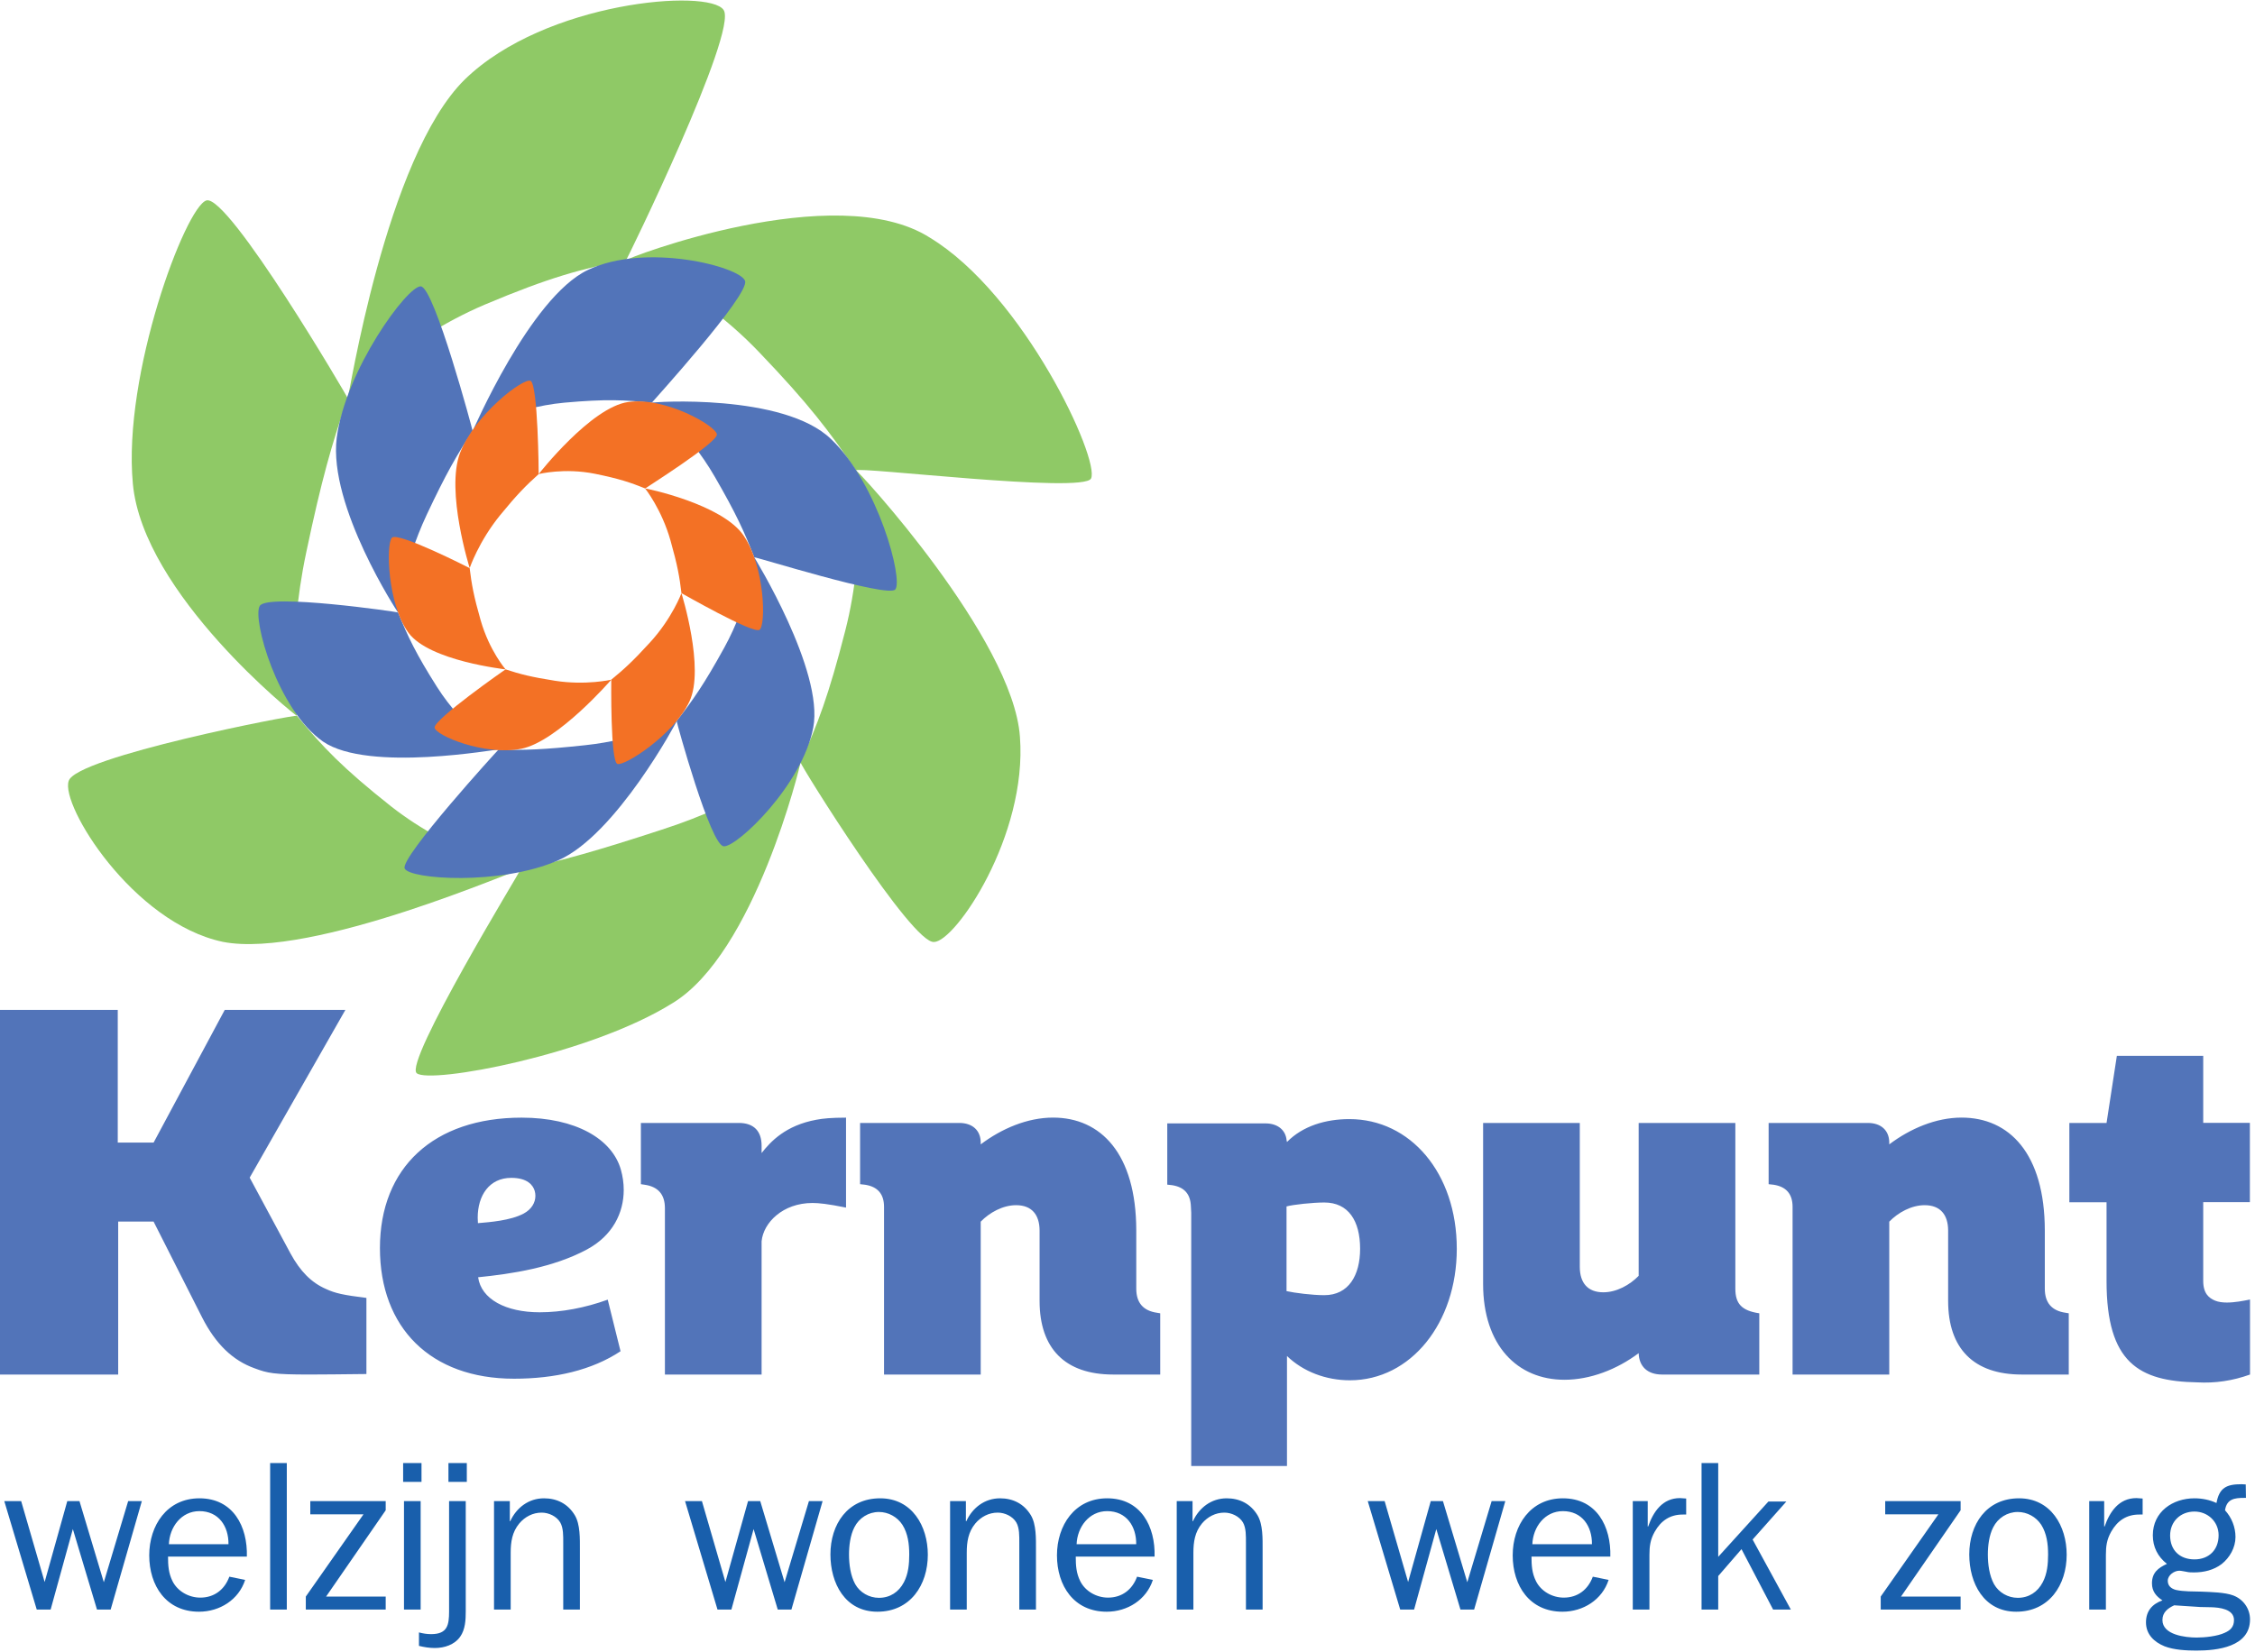
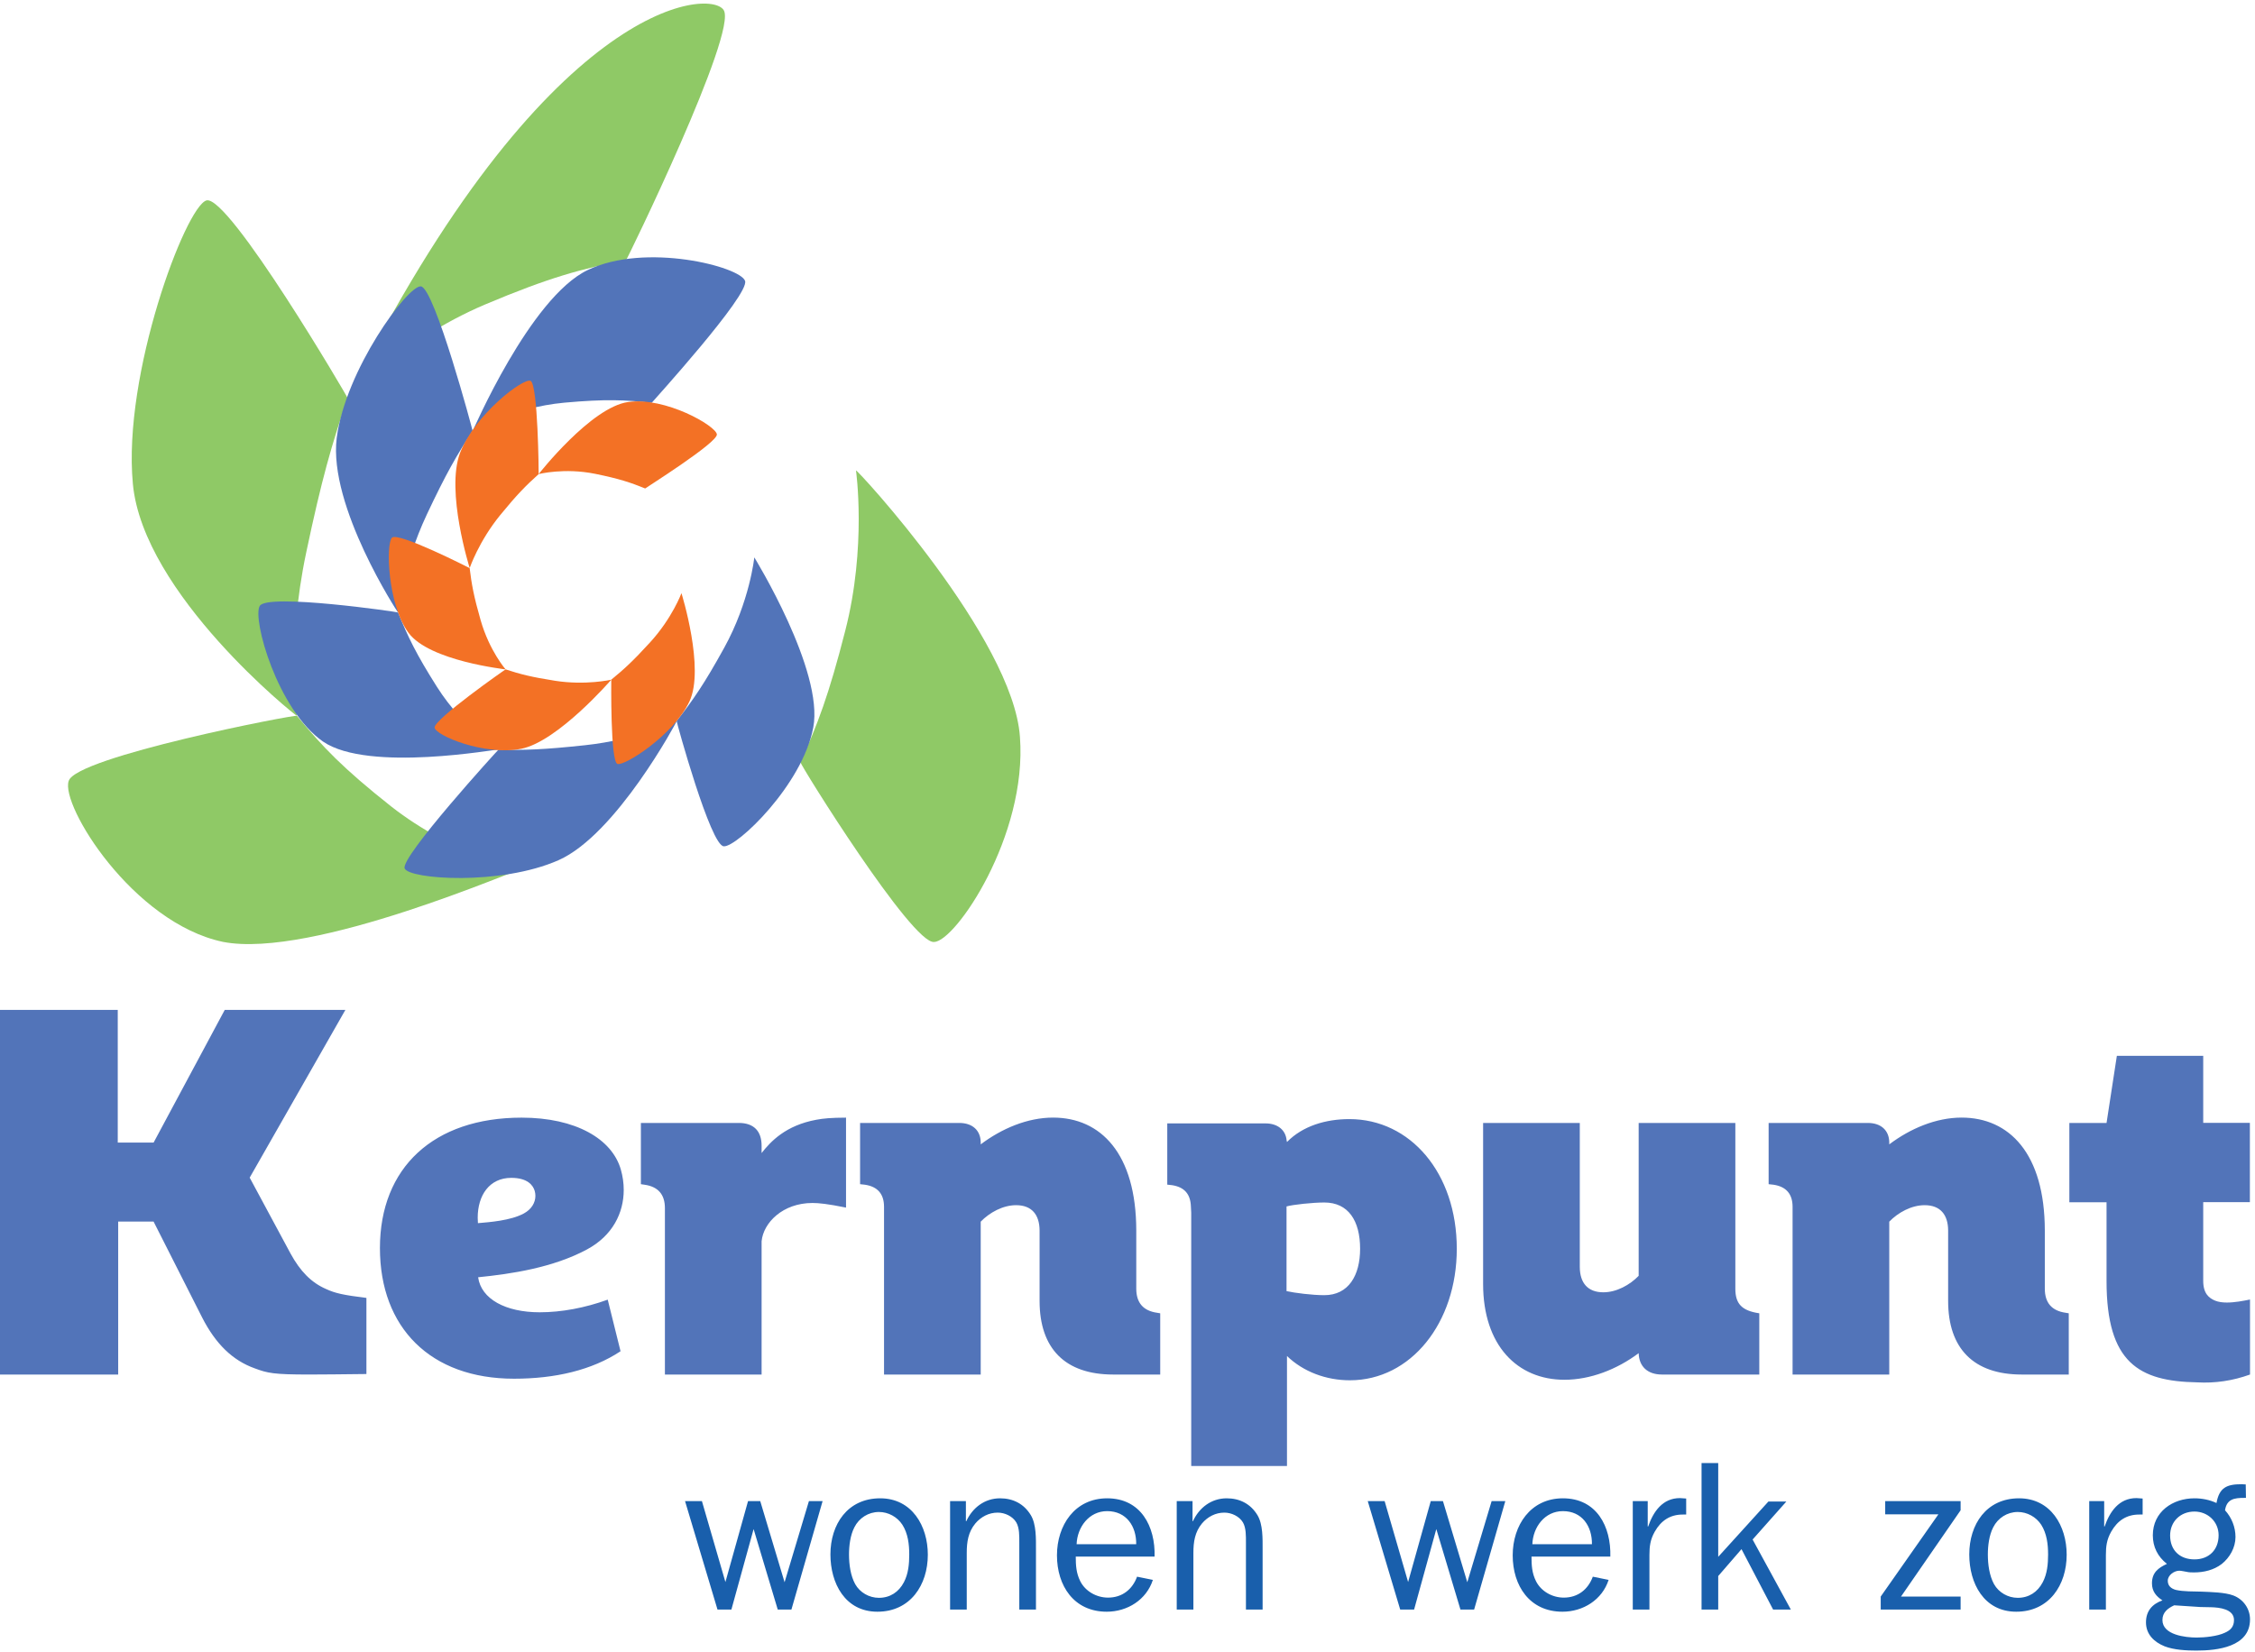
<svg xmlns="http://www.w3.org/2000/svg" width="100%" height="100%" viewBox="0 0 1309 959" version="1.1" xml:space="preserve" style="fill-rule:evenodd;clip-rule:evenodd;stroke-linejoin:round;stroke-miterlimit:2;">
  <g transform="matrix(4.167,0,0,4.167,0,0)">
    <path d="M209.699,209.169L207.794,209.169L204.402,220.477L201.01,209.169L199.313,209.169L196.159,220.447L192.886,209.169L190.535,209.169L195.058,224.286L196.992,224.286L200.087,213.067L203.45,224.286L205.354,224.286L209.699,209.169ZM221.888,219.703C221.233,221.489 219.804,222.62 217.84,222.62C216.263,222.62 214.686,221.757 213.972,220.328C213.406,219.197 213.347,218.096 213.347,216.906L224.328,216.906C224.447,212.71 222.423,208.782 217.721,208.782C213.198,208.782 210.728,212.561 210.728,216.728C210.728,220.953 213.079,224.584 217.662,224.584C220.548,224.584 223.197,222.917 224.09,220.15L221.888,219.703ZM213.466,215.18C213.555,212.799 215.192,210.568 217.721,210.568C220.4,210.568 221.798,212.68 221.768,215.18L213.466,215.18ZM227.455,209.169L227.455,224.286L229.776,224.286L229.776,216.668C229.776,215.478 229.895,214.525 230.52,213.424C231.383,211.907 232.633,211.044 234.418,211.044L234.895,211.044L234.895,208.812L234.032,208.752C231.591,208.752 230.312,210.657 229.598,212.71L229.538,212.71L229.538,209.169L227.455,209.169ZM249.476,224.286L244.149,214.525L248.851,209.229L246.351,209.229L239.358,216.936L239.358,203.872L237.037,203.872L237.037,224.286L239.358,224.286L239.358,219.614L242.602,215.865L247.006,224.286L249.476,224.286Z" style="fill:rgb(25,95,172);fill-rule:nonzero;" />
    <path d="M114.594,209.169L112.689,209.169L109.297,220.477L105.905,209.169L104.208,209.169L101.054,220.447L97.781,209.169L95.43,209.169L99.953,224.286L101.887,224.286L104.982,213.067L108.345,224.286L110.249,224.286L114.594,209.169ZM122.23,224.584C126.812,224.584 129.252,220.864 129.252,216.638C129.252,212.651 127.05,208.782 122.616,208.782C118.063,208.782 115.683,212.413 115.683,216.608C115.683,220.596 117.706,224.584 122.23,224.584ZM122.438,222.649C121.069,222.649 119.789,221.905 119.135,220.745C118.48,219.555 118.272,217.977 118.272,216.608C118.272,215.388 118.45,213.93 119.016,212.829C119.67,211.52 120.98,210.687 122.438,210.687C123.747,210.687 124.997,211.371 125.711,212.472C126.485,213.692 126.663,215.18 126.663,216.608C126.663,217.918 126.544,219.287 125.92,220.477C125.205,221.846 123.985,222.649 122.438,222.649ZM134.555,209.169L132.353,209.169L132.353,224.286L134.674,224.286L134.674,216.37C134.674,214.853 134.882,213.484 135.864,212.294C136.668,211.341 137.769,210.776 138.989,210.776C139.971,210.776 141.072,211.282 141.578,212.145C142.024,212.918 141.995,214.049 141.995,214.942L141.995,224.286L144.316,224.286L144.316,215.924C144.316,214.436 144.375,212.413 143.602,211.133C142.649,209.556 141.132,208.782 139.316,208.782C137.174,208.782 135.478,210.091 134.615,211.966L134.555,211.966L134.555,209.169ZM158.4,219.703C157.745,221.489 156.317,222.62 154.353,222.62C152.776,222.62 151.199,221.757 150.484,220.328C149.919,219.197 149.859,218.096 149.859,216.906L160.84,216.906C160.959,212.71 158.936,208.782 154.234,208.782C149.711,208.782 147.241,212.561 147.241,216.728C147.241,220.953 149.592,224.584 154.174,224.584C157.061,224.584 159.709,222.917 160.602,220.15L158.4,219.703ZM149.978,215.18C150.068,212.799 151.704,210.568 154.234,210.568C156.912,210.568 158.311,212.68 158.281,215.18L149.978,215.18ZM166.128,209.169L163.926,209.169L163.926,224.286L166.247,224.286L166.247,216.37C166.247,214.853 166.455,213.484 167.437,212.294C168.241,211.341 169.342,210.776 170.562,210.776C171.544,210.776 172.645,211.282 173.151,212.145C173.597,212.918 173.567,214.049 173.567,214.942L173.567,224.286L175.889,224.286L175.889,215.924C175.889,214.436 175.948,212.413 175.174,211.133C174.222,209.556 172.704,208.782 170.889,208.782C168.747,208.782 167.05,210.091 166.187,211.966L166.128,211.966L166.128,209.169Z" style="fill:rgb(25,95,172);fill-rule:nonzero;" />
    <path d="M34.783,164.098L48.114,140.725L31.308,140.725L21.397,159.215L16.404,159.215L16.404,140.725L0,140.725L0,191.535L16.464,191.535L16.464,170.216L21.392,170.216L28.164,183.595C30.042,187.269 32.401,189.57 35.478,190.669C37.278,191.343 38.119,191.533 43.041,191.533C44.976,191.533 47.541,191.503 51.044,191.463L51.044,180.858C47.83,180.457 46.7,180.213 45.404,179.609C43.377,178.725 41.822,177.151 40.469,174.665L34.783,164.098ZM86.445,188.289L84.66,181.1C81.504,182.242 78.235,182.86 75.182,182.86C70.437,182.86 67.029,181.017 66.606,177.981C71.244,177.513 77.022,176.651 81.757,174.11C85.349,172.185 86.889,169.002 86.889,165.812C86.889,164.859 86.752,163.906 86.49,162.985C85.274,158.703 80.194,155.738 72.668,155.738C60.401,155.738 52.927,162.704 52.927,173.912C52.927,185.003 59.971,192.116 71.606,192.116C77.331,192.116 82.457,190.928 86.445,188.289ZM71.231,164.128C73.466,164.128 74.263,165.15 74.489,165.954C74.552,166.179 74.584,166.408 74.584,166.638C74.584,167.576 74.051,168.508 72.969,169.093C71.11,170.097 68.154,170.303 66.579,170.44L66.547,169.687C66.546,166.591 68.152,164.128 71.231,164.128ZM117.857,168.273L117.857,155.738C115.754,155.746 114.709,155.846 113.721,156.031C109.458,156.814 107.358,159.056 106.095,160.672L106.095,159.649C106.095,157.587 104.984,156.477 102.922,156.477L89.28,156.477L89.28,165.01L89.801,165.087C91.683,165.357 92.626,166.446 92.626,168.352L92.626,191.535L106.095,191.535L106.095,172.965C106.346,170.374 109.051,167.63 113.177,167.63C114.049,167.63 115.268,167.746 117.857,168.273ZM136.619,159.462L136.618,159.134C136.581,157.537 135.502,156.477 133.626,156.477L119.815,156.477L119.815,165.01L120.505,165.086C122.27,165.355 123.151,166.382 123.151,168.171L123.151,191.535L136.619,191.535L136.619,170.232C137.847,168.961 139.704,167.936 141.548,167.936C143.739,167.936 144.808,169.274 144.82,171.456L144.82,181.275C144.82,187.938 148.402,191.529 155.054,191.535L161.625,191.535L161.625,183.001L161.18,182.926C159.255,182.652 158.289,181.532 158.289,179.573L158.289,171.456C158.276,160.728 153.328,155.731 146.699,155.731C143.134,155.731 139.539,157.26 136.619,159.462ZM179.284,159.132L179.231,158.898C179.114,157.53 178.062,156.54 176.279,156.54L162.607,156.54L162.607,165.074L163.284,165.149C164.994,165.418 165.839,166.387 165.898,168.109L165.944,168.984L165.944,204.277L179.284,204.277L179.284,188.954C181.559,191.146 184.729,192.336 188.051,192.336C196.535,192.336 202.939,184.348 202.939,174.01C202.939,163.443 196.458,155.941 187.974,155.941C184.699,155.941 181.482,156.885 179.284,159.132ZM179.221,179.911L179.221,168.111C180.093,167.858 182.891,167.562 184.487,167.562C187.839,167.562 189.471,170.112 189.471,174.01C189.471,177.719 187.868,180.476 184.484,180.476C182.798,180.476 180.345,180.163 179.221,179.911ZM241.744,179.573L241.744,156.477L228.276,156.477L228.276,177.78C227.047,179.051 225.191,180.076 223.354,180.076C221.158,180.076 220.086,178.74 220.074,176.556L220.074,156.477L206.606,156.477L206.606,178.91C206.604,187.473 211.378,192.264 217.941,192.264C221.503,192.264 225.218,190.849 228.276,188.556C228.323,190.383 229.484,191.527 231.505,191.535L245.08,191.535L245.08,183.001C242.605,182.638 241.744,181.644 241.744,179.573ZM263.185,159.462L263.184,159.134C263.147,157.537 262.068,156.477 260.193,156.477L246.381,156.477L246.381,165.01L247.071,165.086C248.836,165.355 249.717,166.382 249.717,168.171L249.717,191.535L263.185,191.535L263.185,170.232C264.413,168.961 266.27,167.936 268.114,167.936C270.305,167.936 271.374,169.274 271.387,171.456L271.387,181.275C271.387,187.938 274.968,191.529 281.62,191.535L288.191,191.535L288.191,183.001L287.747,182.926C285.822,182.652 284.855,181.532 284.855,179.573L284.855,171.456C284.843,160.728 279.894,155.731 273.265,155.731C269.7,155.731 266.105,157.26 263.185,159.462ZM306.922,156.461L306.922,147.126L294.89,147.126L293.454,156.477L288.272,156.477L288.272,167.527L293.454,167.527L293.454,178.504C293.454,189.907 297.973,192.479 306.078,192.624C308.559,192.769 311.025,192.406 313.44,191.535L313.44,181.081C312.489,181.276 311.297,181.502 310.222,181.502C309.619,181.502 309.051,181.431 308.586,181.241C307.714,180.884 306.922,180.231 306.922,178.489L306.922,167.512L313.421,167.512L313.421,156.461L306.922,156.461Z" style="fill:rgb(82,116,185);fill-rule:nonzero;" />
    <path d="M273.125,209.169L262.62,209.169L262.62,211.014L270.03,211.014L261.996,222.471L261.996,224.286L273.125,224.286L273.125,222.471L264.823,222.471L273.125,210.449L273.125,209.169ZM280.877,224.584C285.46,224.584 287.9,220.864 287.9,216.638C287.9,212.651 285.698,208.782 281.264,208.782C276.711,208.782 274.33,212.413 274.33,216.608C274.33,220.596 276.354,224.584 280.877,224.584ZM281.085,222.649C279.716,222.649 278.437,221.905 277.782,220.745C277.127,219.555 276.919,217.977 276.919,216.608C276.919,215.388 277.098,213.93 277.663,212.829C278.318,211.52 279.627,210.687 281.085,210.687C282.395,210.687 283.644,211.371 284.359,212.472C285.132,213.692 285.311,215.18 285.311,216.608C285.311,217.918 285.192,219.287 284.567,220.477C283.853,221.846 282.633,222.649 281.085,222.649ZM291.042,209.169L291.042,224.286L293.363,224.286L293.363,216.668C293.363,215.478 293.482,214.525 294.107,213.424C294.97,211.907 296.22,211.044 298.005,211.044L298.482,211.044L298.482,208.812L297.619,208.752C295.178,208.752 293.899,210.657 293.185,212.71L293.125,212.71L293.125,209.169L291.042,209.169ZM308.769,209.437C307.816,208.99 306.745,208.782 305.704,208.782C302.668,208.782 299.901,210.657 299.901,213.93C299.901,215.567 300.585,216.906 301.865,217.918C300.645,218.483 299.782,219.138 299.782,220.626C299.782,221.757 300.377,222.441 301.24,223.006C299.811,223.512 298.948,224.494 298.948,226.072C298.948,227.738 300.079,228.809 301.537,229.404C302.847,229.91 304.573,230 305.971,230C308.888,230 313.441,229.494 313.441,225.655C313.441,224.167 312.518,222.858 311.119,222.322C309.929,221.876 307.995,221.846 306.686,221.786C305.614,221.757 304.156,221.786 303.115,221.548C302.46,221.37 301.984,220.983 301.984,220.269C301.984,219.495 302.877,218.87 303.591,218.87C303.859,218.87 304.335,218.989 304.573,219.019C304.93,219.108 305.287,219.108 305.644,219.108C307.013,219.108 308.382,218.781 309.483,217.948C310.614,217.055 311.417,215.656 311.417,214.168C311.417,212.799 310.881,211.46 309.959,210.449C310.197,208.871 311.268,208.723 312.637,208.723L312.875,208.723L312.845,206.848L312.25,206.818C310.197,206.818 309.155,207.294 308.769,209.437ZM305.704,217.293C303.65,217.293 302.311,216.013 302.311,213.96C302.311,212.026 303.74,210.627 305.704,210.627C307.549,210.627 309.066,212.026 309.066,213.93C309.066,215.954 307.727,217.293 305.704,217.293ZM307.995,223.959C309.155,223.988 311.209,224.197 311.209,225.744C311.209,226.667 310.733,227.173 309.899,227.53C308.888,228.006 307.132,228.184 306.001,228.184C304.454,228.184 301.24,227.827 301.24,225.744C301.24,224.673 301.984,224.107 302.877,223.691L306.507,223.929L307.995,223.959Z" style="fill:rgb(25,95,172);fill-rule:nonzero;" />
-     <path d="M19.76,209.169L17.855,209.169L14.463,220.477L11.071,209.169L9.374,209.169L6.22,220.447L2.947,209.169L0.596,209.169L5.119,224.286L7.053,224.286L10.148,213.067L13.511,224.286L15.415,224.286L19.76,209.169ZM31.949,219.703C31.294,221.489 29.865,222.62 27.901,222.62C26.324,222.62 24.747,221.757 24.033,220.328C23.467,219.197 23.408,218.096 23.408,216.906L34.389,216.906C34.508,212.71 32.484,208.782 27.782,208.782C23.259,208.782 20.789,212.561 20.789,216.728C20.789,220.953 23.14,224.584 27.723,224.584C30.609,224.584 33.258,222.917 34.151,220.15L31.949,219.703ZM23.527,215.18C23.616,212.799 25.253,210.568 27.782,210.568C30.461,210.568 31.859,212.68 31.829,215.18L23.527,215.18ZM39.953,203.872L37.632,203.872L37.632,224.286L39.953,224.286L39.953,203.872ZM53.731,209.169L43.226,209.169L43.226,211.014L50.636,211.014L42.601,222.471L42.601,224.286L53.731,224.286L53.731,222.471L45.428,222.471L53.731,210.449L53.731,209.169ZM58.599,209.169L56.278,209.169L56.278,224.286L58.599,224.286L58.599,209.169ZM58.718,203.872L56.159,203.872L56.159,206.491L58.718,206.491L58.718,203.872ZM64.881,209.169L62.56,209.169L62.56,224.554C62.56,226.458 62.322,227.708 60.06,227.708C59.465,227.708 58.929,227.619 58.364,227.47L58.364,229.345C59.078,229.523 59.822,229.642 60.566,229.642C61.905,229.642 63.304,229.196 64.107,228.065C64.821,227.054 64.881,225.714 64.881,224.554L64.881,209.169ZM65.03,203.872L62.471,203.872L62.471,206.491L65.03,206.491L65.03,203.872ZM71.022,209.169L68.82,209.169L68.82,224.286L71.141,224.286L71.141,216.37C71.141,214.853 71.35,213.484 72.332,212.294C73.135,211.341 74.236,210.776 75.456,210.776C76.438,210.776 77.539,211.282 78.045,212.145C78.492,212.918 78.462,214.049 78.462,214.942L78.462,224.286L80.783,224.286L80.783,215.924C80.783,214.436 80.843,212.413 80.069,211.133C79.117,209.556 77.599,208.782 75.784,208.782C73.641,208.782 71.945,210.091 71.082,211.966L71.022,211.966L71.022,209.169Z" style="fill:rgb(25,95,172);fill-rule:nonzero;" />
    <path d="M28.755,27.929C31.835,27.044 48.566,55.545 48.421,55.47C46.203,61.929 44.802,66.811 42.658,76.986C39.898,90.038 41.35,99.75 41.357,99.743C41.25,99.809 19.921,82.777 18.508,67.403C17.072,52.181 25.845,28.82 28.755,27.929Z" style="fill:rgb(143,201,102);fill-rule:nonzero;" />
    <path d="M72.469,121.196C72.481,120.87 43.522,133.693 31.05,131.244C18.489,128.586 8.393,112.17 9.569,108.826C10.515,105.468 41.177,99.524 41.369,99.742C44.925,104.067 47.762,107.045 54.496,112.376C63.138,119.146 72.473,121.158 72.469,121.196Z" style="fill:rgb(143,201,102);fill-rule:nonzero;" />
-     <path d="M48.43,55.492C48.585,55.657 53.701,21.908 64.762,11.06C75.968,0.168 98.778,-1.637 100.798,1.383C102.878,4.328 87.254,36.356 87.214,36.253C81.092,37.425 76.585,38.626 67.489,42.465C55.841,47.442 48.439,55.517 48.43,55.492Z" style="fill:rgb(143,201,102);fill-rule:nonzero;" />
-     <path d="M87.214,36.253C87.144,36.023 116.412,24.776 129.506,33.096C142.654,41.044 153.271,64.061 151.988,66.682C150.898,68.805 119.354,64.959 119.234,65.55C115.598,60.184 112.688,56.319 105.737,49.06C96.8,39.716 87.201,36.235 87.214,36.253Z" style="fill:rgb(143,201,102);fill-rule:nonzero;" />
+     <path d="M48.43,55.492C75.968,0.168 98.778,-1.637 100.798,1.383C102.878,4.328 87.254,36.356 87.214,36.253C81.092,37.425 76.585,38.626 67.489,42.465C55.841,47.442 48.439,55.517 48.43,55.492Z" style="fill:rgb(143,201,102);fill-rule:nonzero;" />
    <path d="M119.241,65.551C119.366,65.351 141.135,88.956 142.084,102.684C143.129,116.475 133.092,131.188 130.139,131.255C127.131,131.704 111.476,106.583 111.507,106.21C113.897,100.945 115.431,96.952 117.757,87.855C120.75,76.169 119.248,65.54 119.241,65.551Z" style="fill:rgb(143,201,102);fill-rule:nonzero;" />
-     <path d="M111.533,106.204C111.471,106.661 105.157,132.836 93.679,139.787C82.125,147.007 59.886,151.079 58.058,149.55C56.194,148.092 72.49,121.371 72.497,121.207C78.561,119.84 83.035,118.604 92.164,115.618C103.868,111.862 111.53,106.242 111.533,106.204Z" style="fill:rgb(143,201,102);fill-rule:nonzero;" />
    <path d="M69.426,104.449C69.405,104.327 51.363,107.683 45.014,103.343C38.641,98.934 35.112,86.207 36.185,84.432C37.223,82.636 55.406,85.273 55.451,85.342C56.814,88.714 57.964,91.123 60.88,95.725C64.613,101.602 69.424,104.437 69.426,104.449Z" style="fill:rgb(82,116,185);fill-rule:nonzero;" />
    <path d="M55.443,85.341C55.449,85.394 45.717,70.549 46.906,61.027C48.117,51.575 56.772,39.782 58.624,39.901C60.527,40.064 65.895,60.122 65.836,60.041C63.63,63.414 62.126,66.017 59.451,71.71C56.024,79.017 55.444,85.347 55.443,85.341Z" style="fill:rgb(82,116,185);fill-rule:nonzero;" />
    <path d="M65.838,60.056C65.86,60.111 73.815,41.478 81.868,37.631C89.943,33.743 103.092,37.161 103.79,39.135C104.5,41.03 90.782,56.095 90.788,56.129C87.116,55.716 84.369,55.59 78.619,56.11C71.246,56.793 65.838,60.064 65.838,60.056Z" style="fill:rgb(82,116,185);fill-rule:nonzero;" />
-     <path d="M90.788,56.129C90.777,55.991 109.158,54.792 115.752,61.171C122.361,67.433 125.864,80.856 124.713,82.147C123.596,83.342 105.102,77.511 105.076,77.666C103.71,74.144 102.551,71.576 99.568,66.422C95.74,59.789 90.786,56.116 90.788,56.129Z" style="fill:rgb(82,116,185);fill-rule:nonzero;" />
    <path d="M105.079,77.668C105.102,77.709 114.812,93.476 113.29,101.384C111.789,109.379 102.663,118.045 100.84,117.927C99.009,117.949 94.256,100.651 94.26,100.472C96.536,97.558 98.098,95.321 100.88,90.276C104.448,83.82 105.08,77.675 105.079,77.668Z" style="fill:rgb(82,116,185);fill-rule:nonzero;" />
    <path d="M94.276,100.472C94.276,100.559 85.848,116.324 77.792,119.869C69.719,123.432 57.006,122.527 56.372,121.016C55.718,119.469 69.435,104.424 69.44,104.461C73.055,104.552 75.762,104.458 81.472,103.845C88.796,103.07 94.277,100.478 94.276,100.472Z" style="fill:rgb(82,116,185);fill-rule:nonzero;" />
    <path d="M65.431,79.152C65.442,79.184 62.046,68.449 64.095,63.095C66.156,57.767 72.867,52.641 73.905,53.066C74.955,53.51 75.053,66.107 75.038,66.067C73.286,67.638 72.047,68.883 69.695,71.758C66.681,75.449 65.432,79.156 65.431,79.152Z" style="fill:rgb(243,113,37);fill-rule:nonzero;" />
    <path d="M75.038,66.062C75.037,66.065 82.321,56.745 87.501,56.019C92.681,55.266 99.739,59.339 99.865,60.527C99.993,61.672 89.874,68.024 89.878,68.065C87.83,67.233 86.272,66.71 82.91,66.025C78.597,65.15 75.037,66.063 75.038,66.062Z" style="fill:rgb(243,113,37);fill-rule:nonzero;" />
-     <path d="M89.87,68.069C89.869,68.02 100.644,70.221 103.615,74.666C106.591,79.086 106.703,87.121 105.809,87.757C104.921,88.389 94.937,82.633 94.932,82.655C94.668,80.414 94.377,78.763 93.414,75.348C92.178,70.962 89.87,68.065 89.87,68.069Z" style="fill:rgb(243,113,37);fill-rule:nonzero;" />
    <path d="M94.931,82.654C94.937,82.694 98.227,93.163 96.033,97.766C93.845,102.406 87.031,106.769 86.018,106.449C85.008,106.167 85.157,94.769 85.153,94.711C86.922,93.262 88.178,92.122 90.571,89.497C93.639,86.141 94.931,82.658 94.931,82.654Z" style="fill:rgb(243,113,37);fill-rule:nonzero;" />
    <path d="M85.153,94.714C85.154,94.715 77.75,103.293 72.637,104.334C67.519,105.357 60.661,102.485 60.545,101.384C60.42,100.257 70.432,93.239 70.439,93.276C72.46,93.942 73.996,94.338 77.324,94.862C81.591,95.53 85.153,94.714 85.153,94.714Z" style="fill:rgb(243,113,37);fill-rule:nonzero;" />
    <path d="M70.442,93.286C70.433,93.249 59.828,92.136 56.903,88.173C53.974,84.197 53.744,75.755 54.607,74.919C55.471,74.083 65.421,79.152 65.425,79.164C65.703,81.444 66.003,83.111 66.96,86.438C68.185,90.697 70.441,93.283 70.442,93.286Z" style="fill:rgb(243,113,37);fill-rule:nonzero;" />
  </g>
</svg>